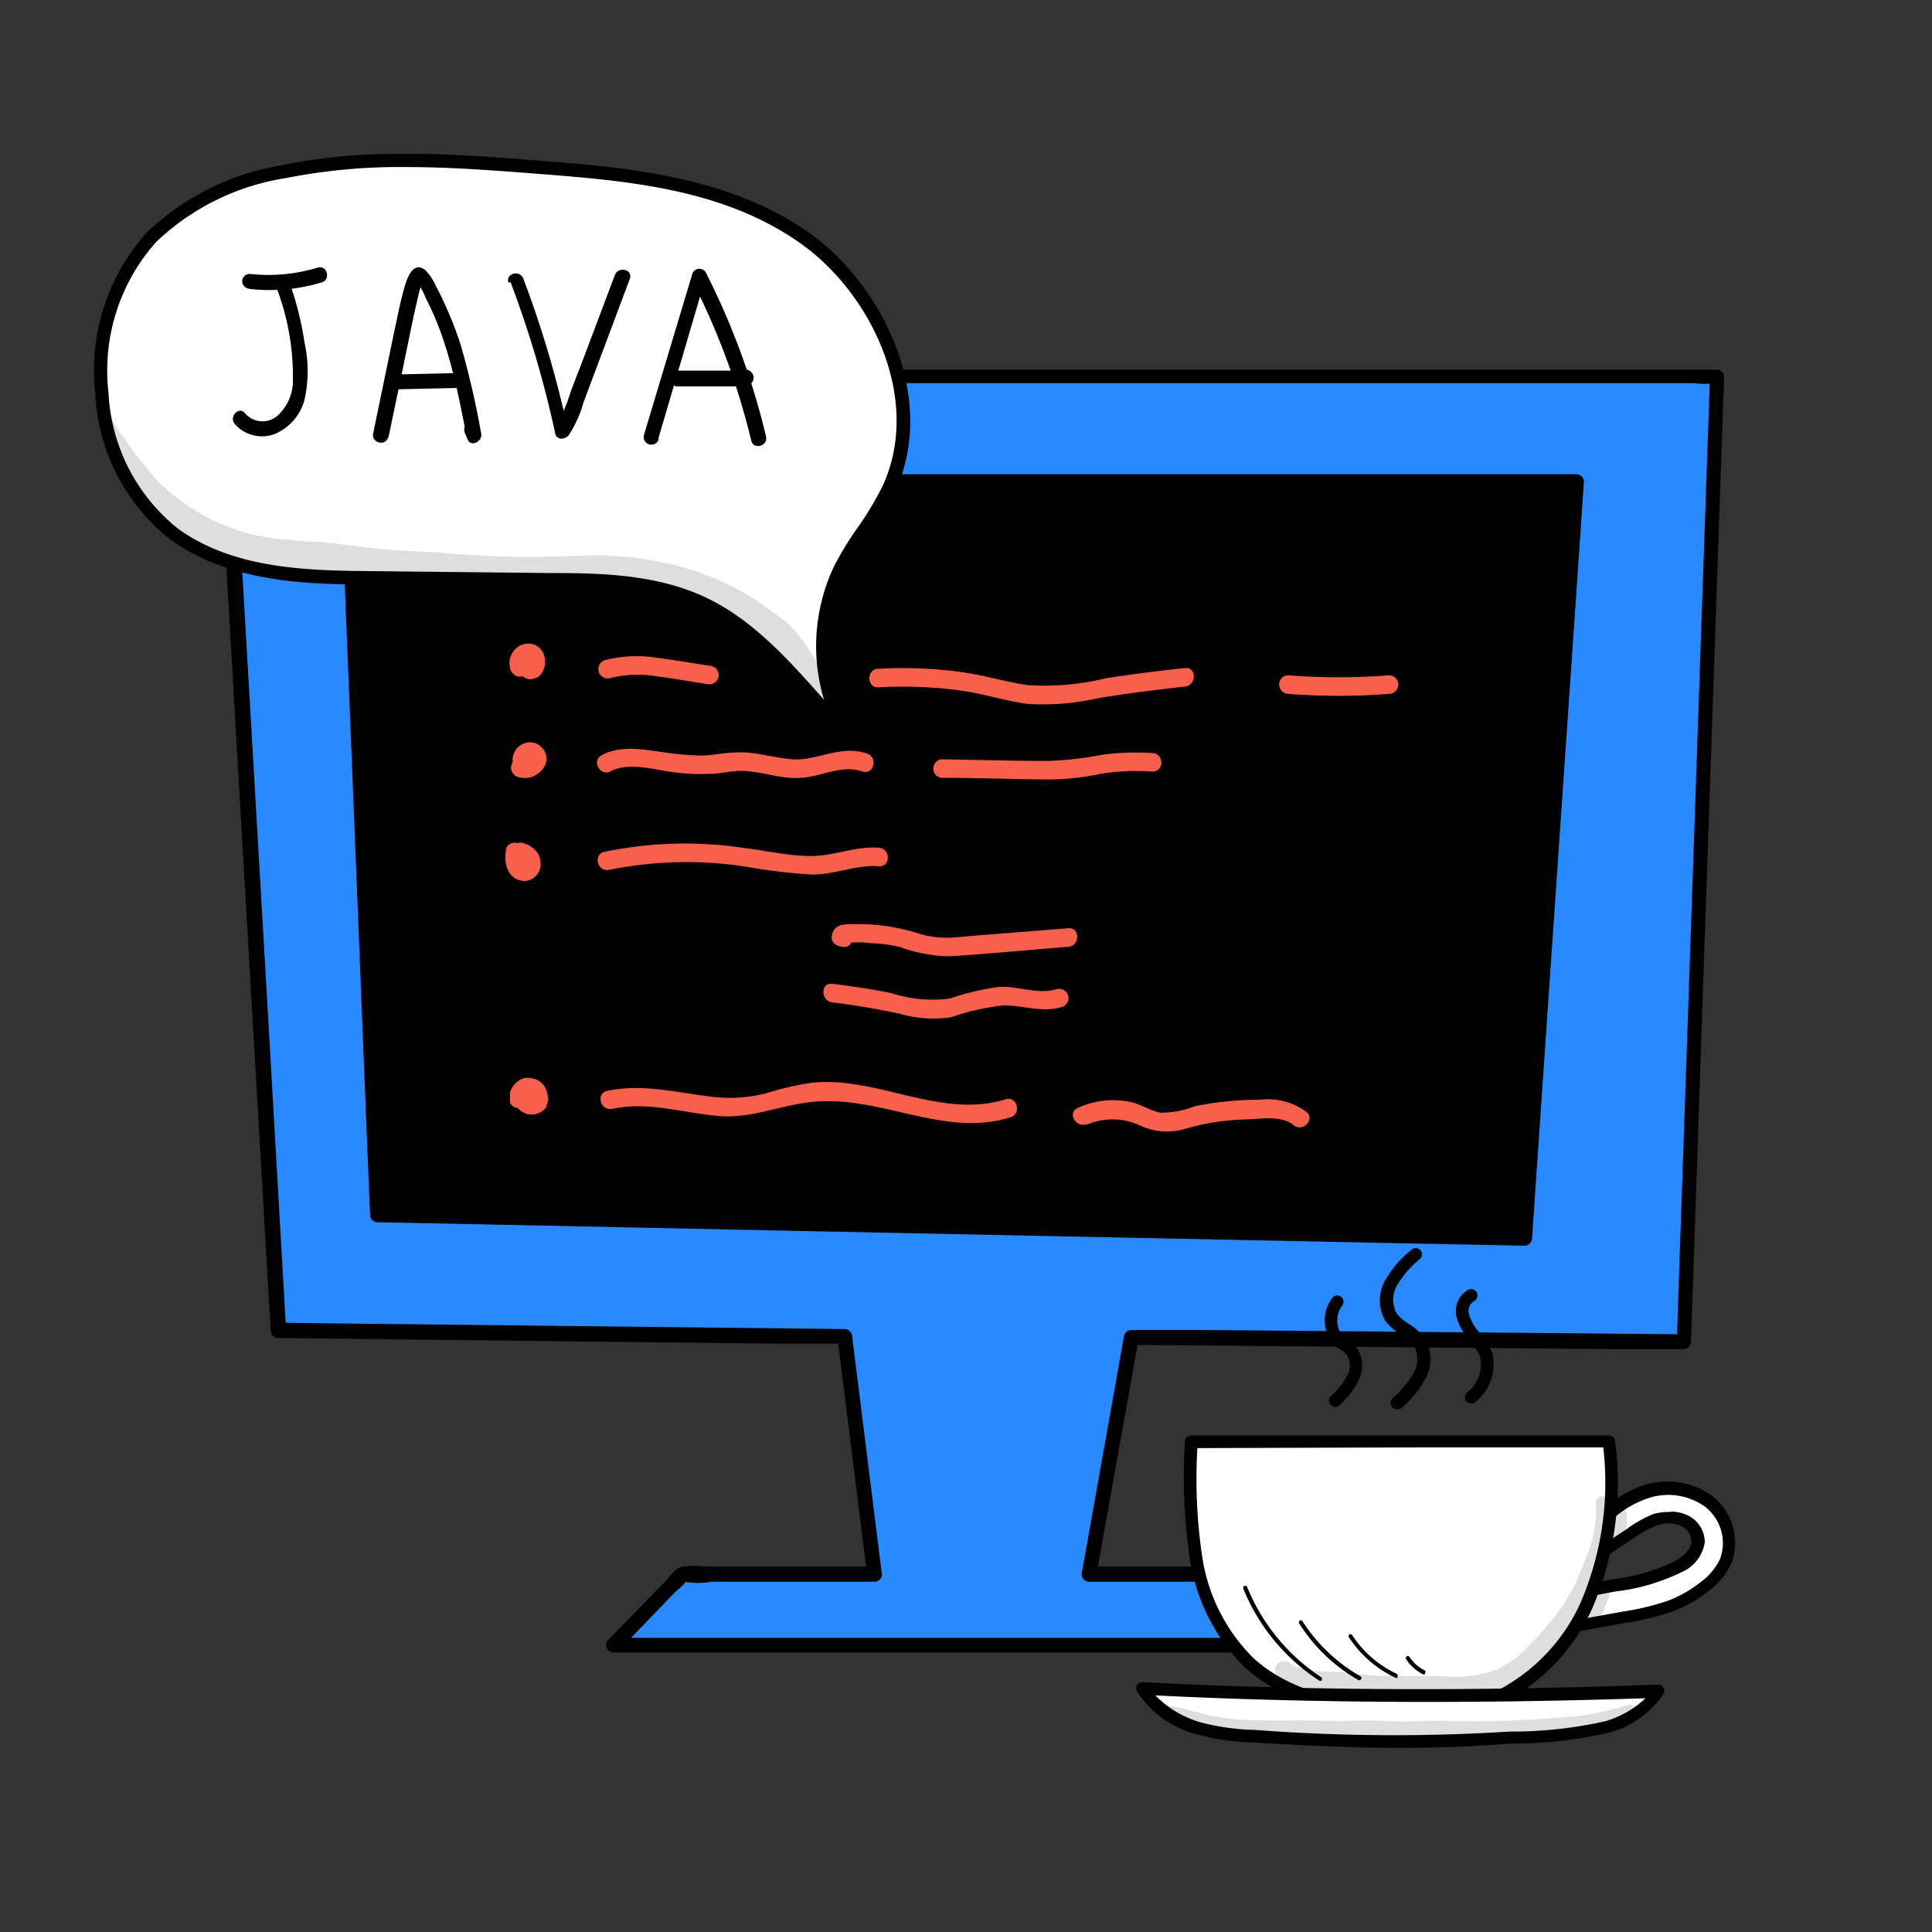
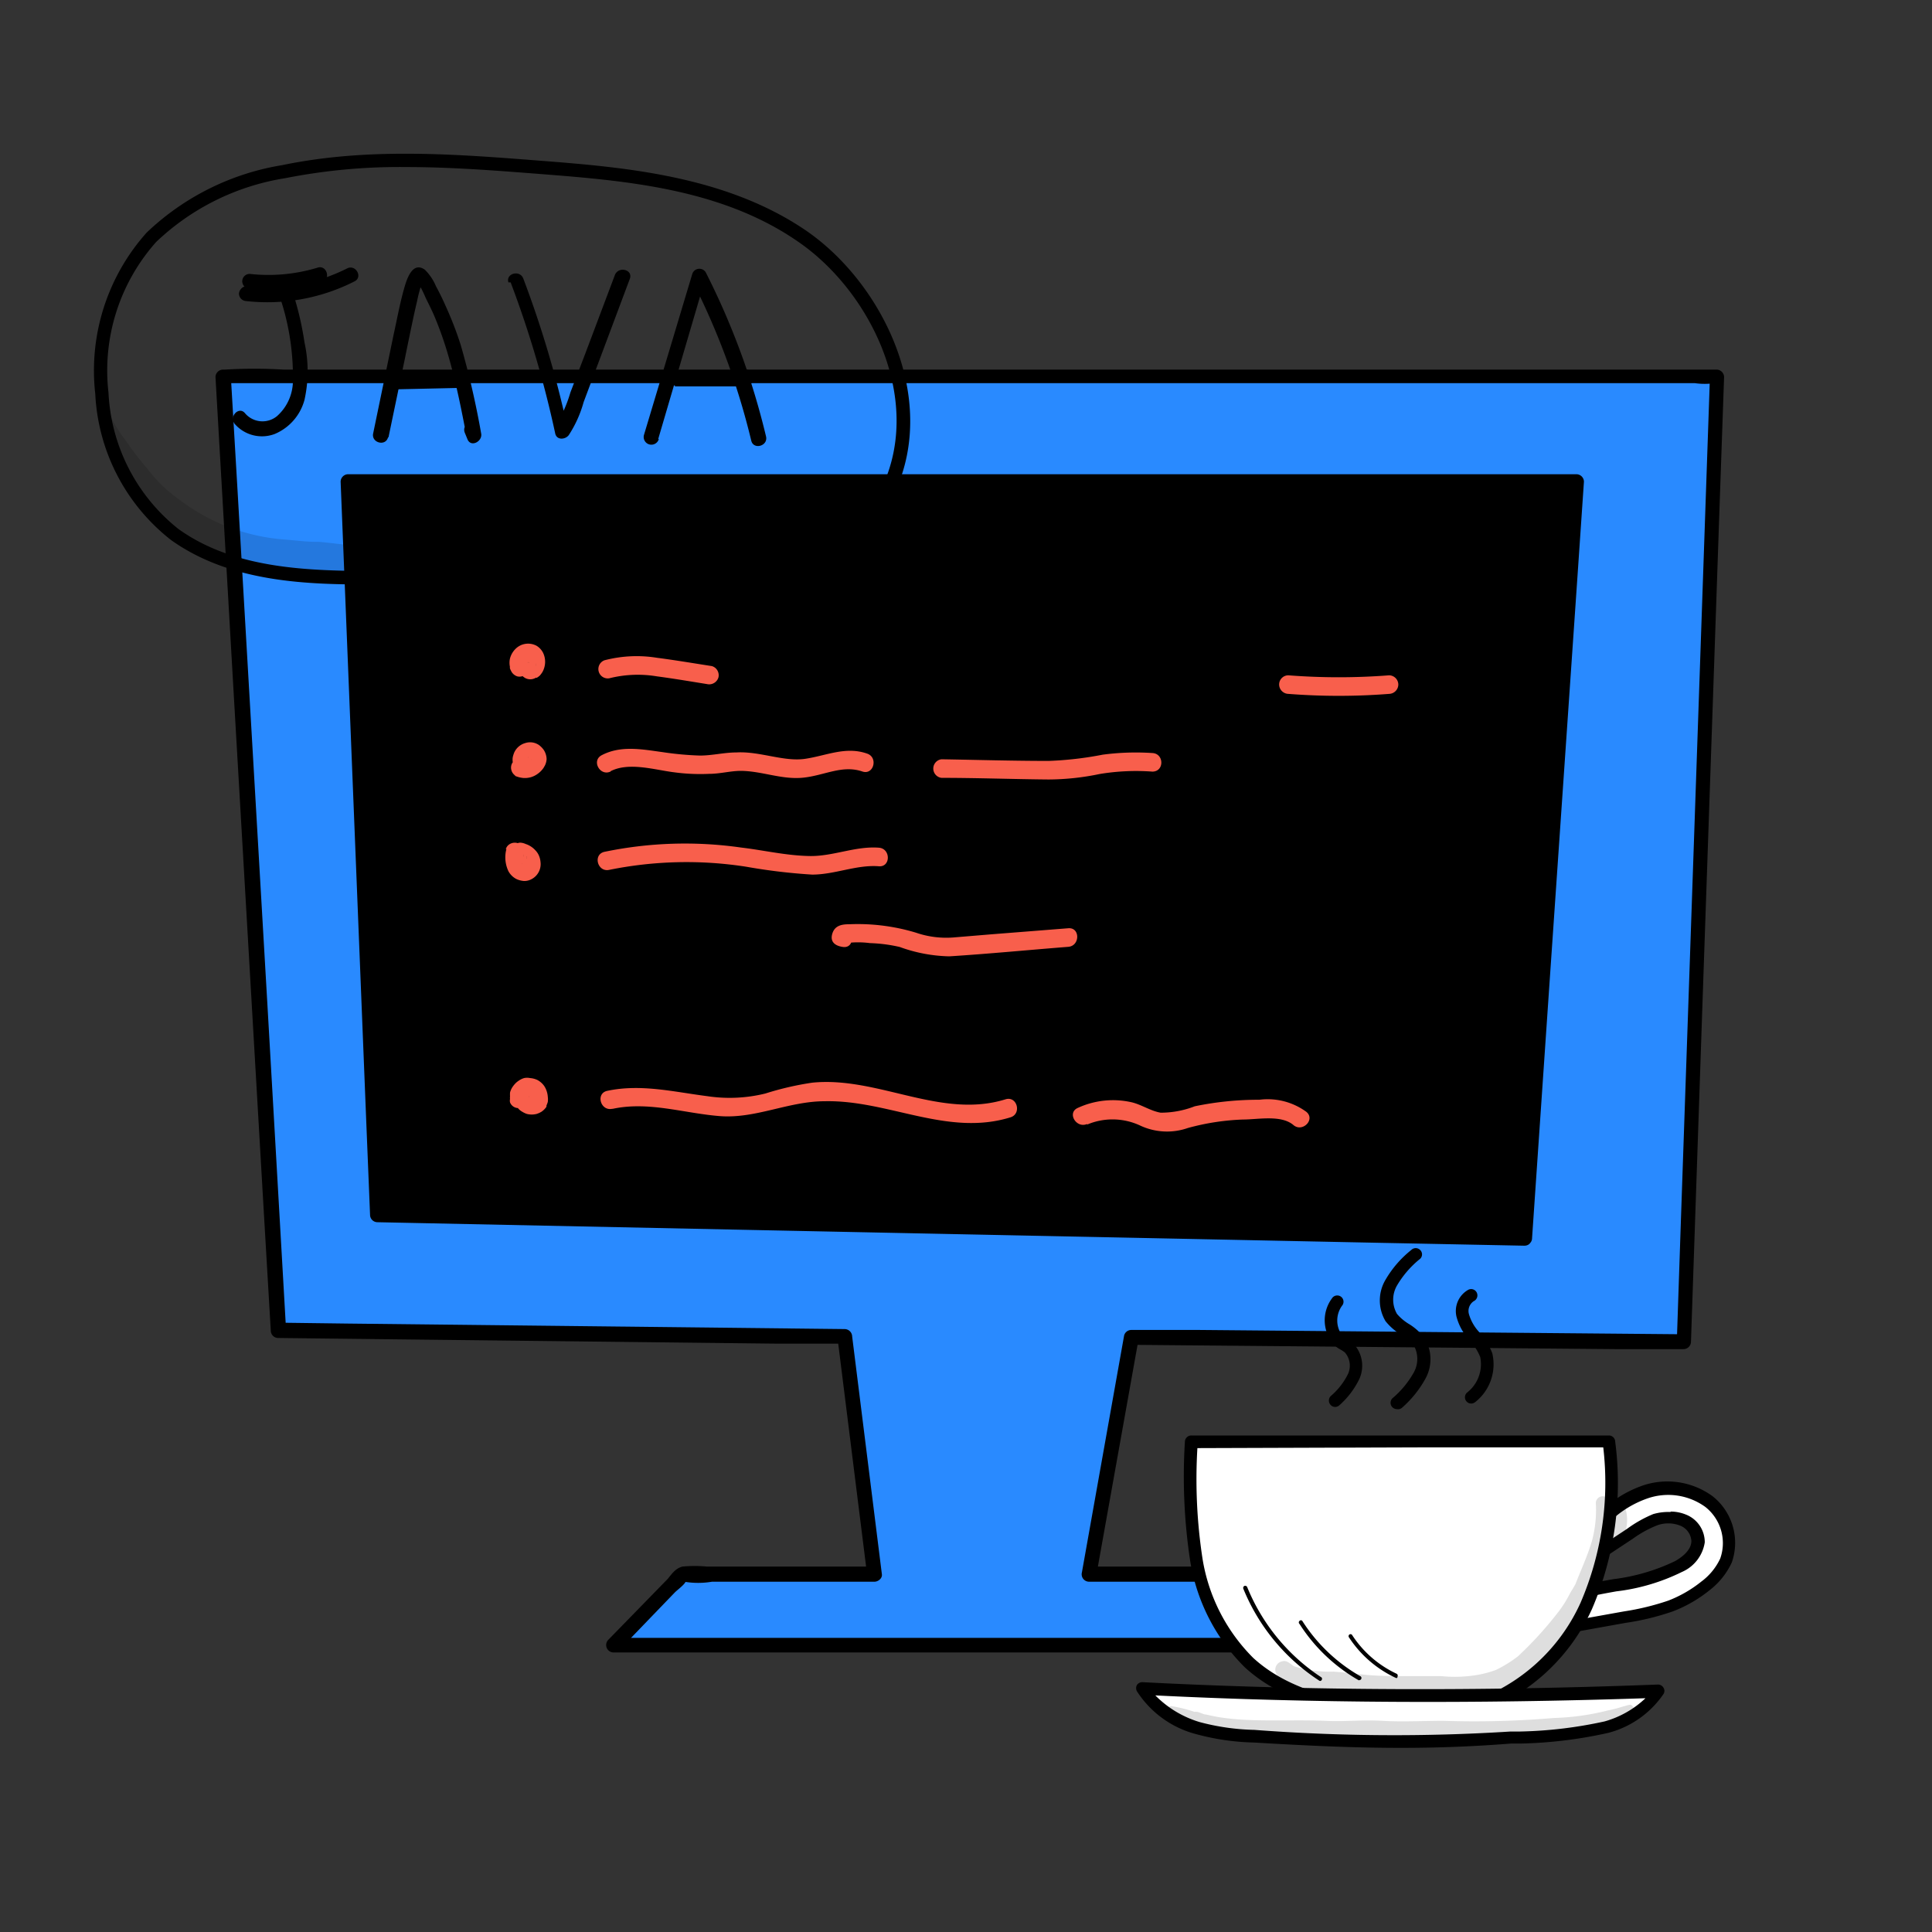
<svg xmlns="http://www.w3.org/2000/svg" viewBox="0 0 130 130">
  <rect x="0" y="0" width="130" height="130" fill="#333333" stroke="none" />
  <defs>
    <style>.cls-1{fill:#298aff;}.cls-2{fill:#fff;}.cls-3{opacity:0.13;}.cls-4{fill:#f85f4c;}</style>
  </defs>
  <g id="icon-1">
    <polygon class="cls-1" points="113.28 90.34 115.51 25.32 14.96 25.32 18.75 89.49 56.87 89.92 56.87 89.92 58.84 105.93 45.89 105.93 41.28 110.71 89.19 110.71 86.18 105.93 73.28 105.93 76.12 90.01 113.28 90.34" />
    <path d="M113.78,90.34l.75-22.07,1.2-34.9.28-8a.51.51,0,0,0-.5-.5H19.07a32.21,32.21,0,0,0-3.93,0H15a.51.51,0,0,0-.5.5L15.75,47.1l2,34.43.47,8a.5.5,0,0,0,.5.5l33.46.38,4.66,0-.5-.5,2,16,.5-.5H47.55a8.77,8.77,0,0,0-1.62,0c-.47.11-.72.49-1,.83l-4,4.1a.5.5,0,0,0,.35.85H89.19a.5.5,0,0,0,.43-.75c-.94-1.49-1.83-3-2.83-4.5-.58-.85-1.77-.53-2.72-.53H73.28l.48.64,2.85-15.93-.49.37,32.56.29,4.6,0a.5.5,0,0,0,0-1l-32.56-.29-4.6,0a.5.5,0,0,0-.48.37L72.8,105.8a.5.5,0,0,0,.48.63h10.3a18.74,18.74,0,0,0,2.12,0s.42,0,.45,0c-.19.26-.55-.6-.15.15.8,1.51,1.85,2.94,2.76,4.39l.43-.76H41.28l.35.86,3.76-3.9c.19-.2.69-.54.78-.81s-.39,0-.13.07a5.59,5.59,0,0,0,1.87,0H58.84c.25,0,.54-.23.5-.5l-2-16a.51.51,0,0,0-.5-.5l-33.46-.37L18.75,89l.5.5L18,67.71l-2-34.43-.47-8-.5.5h99a4.77,4.77,0,0,0,1.36,0s.12,0,.17,0l-.5-.5-.76,22.08-1.2,34.89-.27,8A.5.5,0,0,0,113.78,90.34Z" />
    <g id="video">
      <polygon points="102.59 83.32 25.4 81.74 23.42 32.43 106.08 32.43 102.59 83.32" />
      <path d="M102.59,82.82l-26.07-.53L35,81.44l-9.55-.2.5.5-.67-16.69L24.17,38.57l-.25-6.14-.5.5h82.66l-.5-.5L104.4,49.68,102.52,77l-.43,6.3c0,.65,1,.64,1,0l1.18-17.25,1.88-27.34.43-6.3a.51.51,0,0,0-.5-.5H23.42a.51.51,0,0,0-.5.5l.67,16.69L24.65,75.6l.25,6.14a.5.5,0,0,0,.5.5l26.07.54L93,83.63l9.55.19C103.23,83.84,103.23,82.84,102.59,82.82Z" />
      <path d="M16.58,20.26a12.92,12.92,0,0,0,7.28-1.33c.57-.29.07-1.16-.5-.87a12,12,0,0,1-6.78,1.2c-.27,0-.49.26-.5.5a.51.51,0,0,0,.5.5Z" />
    </g>
    <g id="bb">
-       <path class="cls-2" d="M56.93,49.31a12,12,0,0,1-.37-11c.94-1.9,2.37-3.47,3.26-5.38,2.75-5.93-.65-13.47-5.84-17s-11.58-4.14-17.7-4.62c-5.73-.45-11.54-.89-17.18.29A17,17,0,0,0,10.19,16C5,21.25,5.88,31.69,11.78,36c3.81,2.74,8.67,2.88,13.24,2.93l12.1.13c3.51,0,7.14.1,10.34,1.66C51.27,42.52,54,46.24,56.93,49.31Z" />
      <path d="M56.93,49.76a.43.43,0,0,1-.32-.14c-.69-.71-1.38-1.48-2-2.22-2.18-2.43-4.45-4.94-7.29-6.33-3.17-1.54-6.88-1.58-10.15-1.62L25,39.33c-4.21,0-9.45-.1-13.5-3A13.3,13.3,0,0,1,6.41,26.5,13.92,13.92,0,0,1,9.87,15.65,17.23,17.23,0,0,1,19,11.11c5.78-1.2,11.64-.74,17.3-.3s12.5,1,17.93,4.7c5.16,3.54,8.91,11.26,6,17.58A22.52,22.52,0,0,1,58.51,36,22.4,22.4,0,0,0,57,38.47a11.55,11.55,0,0,0,.35,10.62.44.44,0,0,1-.11.58A.46.46,0,0,1,56.93,49.76ZM27.3,11.24a39.56,39.56,0,0,0-8.11.75,16.27,16.27,0,0,0-8.68,4.29A13,13,0,0,0,7.3,26.42,12.47,12.47,0,0,0,12,35.59c3.82,2.75,8.9,2.8,13,2.84l12.1.13c3.37,0,7.18.08,10.53,1.71,3,1.46,5.32,4,7.57,6.54l.25.28a12.53,12.53,0,0,1,.68-9,21,21,0,0,1,1.61-2.63,21.57,21.57,0,0,0,1.64-2.74c2.73-5.89-.82-13.13-5.68-16.46C48.5,12.66,42,12.15,36.24,11.7,33.3,11.47,30.3,11.24,27.3,11.24Z" />
      <g class="cls-3">
        <path d="M6.93,27.13,7,27l.24.56A9.14,9.14,0,0,0,8.5,29.69a18.07,18.07,0,0,0,1.29,1.7l.06.06a9.9,9.9,0,0,0,2.26,2.2,13.29,13.29,0,0,0,7,2.65c.78.06,1.55.17,2.33.16.18,0,2,.21,3,.35,1.62.22,3.25.27,4.87.35a63.71,63.71,0,0,0,6.76.31c1.51,0,3-.12,4.52-.09a23.44,23.44,0,0,1,4.57.59,18.88,18.88,0,0,1,4.67,1.79,22.38,22.38,0,0,1,2.65,1.79A5.19,5.19,0,0,1,54,43.12c0-.08,0-.12.09.09a5.12,5.12,0,0,1,.52.85l0-.09c.4.71.87,1.38,1.33,2.05,0,.25.11.51.15.77l.09.45a1,1,0,0,1-1,.53,18,18,0,0,0-1.66-2c-.85-.91-1.76-1.76-2.68-2.58A12.59,12.59,0,0,0,47.64,41,17.92,17.92,0,0,0,44,39.72a17.28,17.28,0,0,0-1.89-.3c-.65-.07-1.3-.07-1.95-.14a.49.49,0,0,0-.49.24c-1.06-.11-2.12-.17-3.19-.19H35c-2.52-.09-5.05-.14-7.58-.17-1.46,0-2.91,0-4.37,0l-.66,0-.45,0-.7-.06-.46,0-.64,0a20.24,20.24,0,0,1-6.3-1.56,11.18,11.18,0,0,1-6.06-6.31c-.33-.91-.55-1.86-.8-2.79a8.79,8.79,0,0,1-.15-.87C6.9,28,6.78,27.29,6.93,27.13Z" />
      </g>
    </g>
    <g id="cup">
      <path class="cls-2" d="M107.27,103a7.25,7.25,0,0,1,3.53-2.55,4.71,4.71,0,0,1,4.2.68,3.51,3.51,0,0,1,1.16,4,4.46,4.46,0,0,1-1.39,1.72,8.51,8.51,0,0,1-2.34,1.34,17.22,17.22,0,0,1-3.09.76l-3.52.63a2.45,2.45,0,0,1-1.11,0,.83.83,0,0,1-.64-.8,1,1,0,0,1,.4-.64,4.58,4.58,0,0,1,1.85-.87c2.21-.61,4.63-.63,6.64-1.75a2.27,2.27,0,0,0,1.33-1.69,1.64,1.64,0,0,0-1-1.48,2.65,2.65,0,0,0-1.88,0,7.78,7.78,0,0,0-1.67.92L108,104.44a2.08,2.08,0,0,1-.83.38.7.7,0,0,1-.75-.42,1,1,0,0,1,.27-.78C107,103.23,107.27,102.87,107.27,103Z" />
      <path d="M105.13,110a2,2,0,0,1-.53-.07,1.27,1.27,0,0,1-1-1.25,1.46,1.46,0,0,1,.55-.92,5.05,5.05,0,0,1,2-1c.79-.22,1.61-.36,2.4-.5a13.33,13.33,0,0,0,4.15-1.21c.41-.23,1.09-.7,1.11-1.34a1.19,1.19,0,0,0-.77-1.06,2.19,2.19,0,0,0-1.57,0,7.53,7.53,0,0,0-1.59.88l-1.74,1.15a2.33,2.33,0,0,1-1,.45,1.09,1.09,0,0,1-1.19-.72,1.37,1.37,0,0,1,.33-1.16,3,3,0,0,1,.73-.77,7.67,7.67,0,0,1,3.64-2.56,5.16,5.16,0,0,1,4.59.76,4,4,0,0,1,1.29,4.45,5,5,0,0,1-1.52,1.89,9,9,0,0,1-2.46,1.41,17.22,17.22,0,0,1-3.17.77l-3.51.63A4.4,4.4,0,0,1,105.13,110Zm7.28-8.29a2.74,2.74,0,0,1,1,.19,2,2,0,0,1,1.3,1.88,2.6,2.6,0,0,1-1.55,2,13.57,13.57,0,0,1-4.41,1.3c-.77.14-1.57.28-2.32.49a4.33,4.33,0,0,0-1.68.78.64.64,0,0,0-.26.36c0,.13.15.3.34.35a2.22,2.22,0,0,0,.92,0l3.51-.63a17.27,17.27,0,0,0,3-.73,8.34,8.34,0,0,0,2.22-1.28,4.07,4.07,0,0,0,1.27-1.55,3.1,3.1,0,0,0-1-3.47,4.26,4.26,0,0,0-3.82-.6,6.88,6.88,0,0,0-3.32,2.4.45.45,0,0,1-.21.15,4.46,4.46,0,0,0-.4.48c-.2.25-.21.36-.2.41a.3.3,0,0,0,.29.1,1.52,1.52,0,0,0,.64-.31l1.74-1.15a8.41,8.41,0,0,1,1.77-1A3.61,3.61,0,0,1,112.41,101.74Z" />
      <path class="cls-2" d="M108.26,97c-6.13,0-20.45,0-28.1,0a36.69,36.69,0,0,0,.34,7.91,12.36,12.36,0,0,0,3.55,6.94c2.13,1.95,5,2.79,7.91,3.23a16.49,16.49,0,0,0,7-.16,12.77,12.77,0,0,0,7.75-6.9A21.12,21.12,0,0,0,108.26,97Z" />
      <path d="M95.42,115.82a23.27,23.27,0,0,1-3.53-.3c-3.68-.56-6.26-1.62-8.13-3.33A13,13,0,0,1,80.08,105a37.82,37.82,0,0,1-.35-8,.43.43,0,0,1,.43-.41l15.49,0,12.61,0a.42.42,0,0,1,.42.39,21.47,21.47,0,0,1-1.56,11.29,13.25,13.25,0,0,1-8,7.13A13.47,13.47,0,0,1,95.42,115.82ZM80.57,97.44a35.31,35.31,0,0,0,.34,7.41,12.15,12.15,0,0,0,3.42,6.71c1.74,1.59,4.19,2.58,7.69,3.12a16,16,0,0,0,6.85-.14,12.41,12.41,0,0,0,7.48-6.69,20.42,20.42,0,0,0,1.53-10.46l-12.23,0Z" />
      <path class="cls-2" d="M76.9,113.62c11.66.6,23.36.59,34.71.15a6.06,6.06,0,0,1-3.49,2.43,34.43,34.43,0,0,1-6.44.73,124.72,124.72,0,0,1-17.29-.11,16.48,16.48,0,0,1-3.77-.53A6.42,6.42,0,0,1,76.9,113.62Z" />
      <path d="M94.27,117.61c-3.13,0-6.19-.14-9.9-.36a16.08,16.08,0,0,1-3.87-.56,6.76,6.76,0,0,1-4-2.89.45.45,0,0,1,0-.42.44.44,0,0,1,.37-.19c11,.57,22.64.62,34.67.16a.42.42,0,0,1,.39.21.39.39,0,0,1,0,.43,6.47,6.47,0,0,1-3.71,2.61,29.77,29.77,0,0,1-5.91.72l-.64,0C99,117.53,96.6,117.61,94.27,117.61Zm-16.53-3.53a7,7,0,0,0,3,1.8,15.55,15.55,0,0,0,3.67.52,124,124,0,0,0,17.23.11l.65,0a29.08,29.08,0,0,0,5.68-.68,6.57,6.57,0,0,0,2.75-1.56C99.31,114.65,88.22,114.6,77.74,114.08Z" />
      <path d="M94,94.82a.46.46,0,0,1-.31-.13.43.43,0,0,1,0-.6,6.31,6.31,0,0,0,1.43-1.72,1.88,1.88,0,0,0,0-1.86,3.18,3.18,0,0,0-.83-.69,4,4,0,0,1-1.06-.92,2.72,2.72,0,0,1,0-2.79,7.15,7.15,0,0,1,1.73-2,.42.42,0,0,1,.6,0,.41.41,0,0,1,0,.59A6.6,6.6,0,0,0,94,86.5a1.91,1.91,0,0,0,0,1.91,3.29,3.29,0,0,0,.84.7,3.77,3.77,0,0,1,1,.91,2.71,2.71,0,0,1,.09,2.72,7.25,7.25,0,0,1-1.61,2A.42.42,0,0,1,94,94.82Z" />
      <path d="M99,94.44a.42.42,0,0,1-.28-.74,2.42,2.42,0,0,0,.88-2.39,3.58,3.58,0,0,0-.7-1.1l-.06-.08A3.66,3.66,0,0,1,98,88.58a1.64,1.64,0,0,1,.81-1.8.42.42,0,0,1,.56.2.43.43,0,0,1-.2.57.79.79,0,0,0-.33.87,3,3,0,0,0,.66,1.18l.06.07a4.51,4.51,0,0,1,.85,1.38,3.23,3.23,0,0,1-1.13,3.28A.43.43,0,0,1,99,94.44Z" />
      <path d="M89.84,94.67a.41.41,0,0,1-.3-.13.43.43,0,0,1,0-.6,4.66,4.66,0,0,0,1.17-1.5A1.35,1.35,0,0,0,90.49,91a2.43,2.43,0,0,0-.29-.19,2.14,2.14,0,0,1-.38-.26,2.48,2.48,0,0,1-.2-3.18.42.42,0,0,1,.72.44,1.7,1.7,0,0,0,0,2.09,2.11,2.11,0,0,0,.27.18,3,3,0,0,1,.41.28,2.17,2.17,0,0,1,.46,2.4,5.63,5.63,0,0,1-1.36,1.8A.42.42,0,0,1,89.84,94.67Z" />
      <path d="M88.87,113.1a.13.13,0,0,1-.08,0,13.41,13.41,0,0,1-5.13-6.2.15.15,0,0,1,.08-.19.15.15,0,0,1,.18.08,13.23,13.23,0,0,0,5,6.08.14.14,0,0,1,0,.19A.17.17,0,0,1,88.87,113.1Z" />
      <path d="M91.44,113.07h0a11.49,11.49,0,0,1-4-3.8.13.13,0,0,1,0-.2.12.12,0,0,1,.19,0,11.25,11.25,0,0,0,3.89,3.71.14.14,0,0,1-.06.27Z" />
      <path d="M94,112.91l-.06,0a7.57,7.57,0,0,1-3.16-2.72.14.14,0,0,1,0-.19.13.13,0,0,1,.19,0,7.22,7.22,0,0,0,3,2.62.14.14,0,0,1,.07.18A.17.17,0,0,1,94,112.91Z" />
-       <path d="M95.84,112.67l-.06,0a2.88,2.88,0,0,1-1.15-1,.16.16,0,0,1,0-.2.15.15,0,0,1,.2,0,2.58,2.58,0,0,0,1,.91.14.14,0,0,1,.07.19A.13.13,0,0,1,95.84,112.67Z" />
      <g class="cls-3">
-         <path d="M108.29,107.13a.5.5,0,0,0-.9-.12c-.21.45-.4.91-.64,1.34-.1.22-.28.41-.37.63a.46.46,0,0,0,.67.52,3.53,3.53,0,0,0,1-1.52C108.13,107.7,108.37,107.44,108.29,107.13Z" />
-       </g>
+         </g>
      <g class="cls-3">
        <path d="M109.36,101.49a.54.54,0,0,0-1,.21,2.53,2.53,0,0,1-.06.92c0-.34,0-.68,0-1s.06-.6-.14-.81a.46.46,0,0,0-.78.32,8,8,0,0,1-.27,2.59c-.3,1-.73,1.91-1.1,2.87-.11.2-.23.39-.35.59a8.08,8.08,0,0,1-.73,1.19,25,25,0,0,1-2.79,3.08,8.44,8.44,0,0,1-1.49.92l0,0h0a7.14,7.14,0,0,1-1.12.31,9.11,9.11,0,0,1-2.58.1c-.79,0-1.59,0-2.38,0-1,0-2,0-3-.12l-.14,0c-.56-.09-1.12-.13-1.69-.18a8.22,8.22,0,0,1-2.64-.35h0c-.27-.14-.5-.45-.83-.34a.57.57,0,0,0-.25,1c1,.93,2.42,1,3.71,1.08s1.94.25,3.42.29c.76,0,1.52.06,2.28.07.48,0,1,0,1.46,0s1,0,1.48,0a10.1,10.1,0,0,0,1.55-.19,7.11,7.11,0,0,0,3.06-1.42,15.7,15.7,0,0,0,1.3-1.28,11.25,11.25,0,0,0,3.21-5.14,1.91,1.91,0,0,0,.13-.51,11.42,11.42,0,0,0,.6-1.94c0-.12,0-.24.06-.35a.83.83,0,0,0,0,.15.52.52,0,0,0,1-.14,3.81,3.81,0,0,0,.2-1A2.42,2.42,0,0,0,109.36,101.49Z" />
      </g>
      <g class="cls-3">
        <path d="M109.73,114.71c-.18,0-.35.08-.53.12a9.34,9.34,0,0,1-1,.26,16.65,16.65,0,0,1-3.65.51,63.17,63.17,0,0,1-7.41.19c-1.38,0-2.76.08-4.14,0s-2.55.07-3.82,0c-2.74-.11-5.67.17-8-.42-.26,0-.53-.24-.8-.18a9.11,9.11,0,0,0-1.58-.39.46.46,0,0,0-.06.89c.58.13,1.13.34,1.71.47a2.41,2.41,0,0,0,.65.12h0a18.86,18.86,0,0,0,6.48.55c1,0,2,.09,3,.11s2,0,3-.06c3.67-.16,7.35.07,11-.32a13.88,13.88,0,0,0,3.79-.65,1.86,1.86,0,0,0,.51-.22s.33-.14.44-.18l.3-.13.08,0a.38.38,0,0,0,.19-.16A.36.36,0,0,0,109.73,114.71Z" />
      </g>
    </g>
  </g>
  <g id="Layer_23" data-name="Layer 23">
    <path d="M16.8,19.44A12.11,12.11,0,0,0,21.66,19c.61-.19.35-1.16-.26-1a11.38,11.38,0,0,1-4.6.43.5.5,0,0,0-.5.5.51.51,0,0,0,.5.5Z" />
    <path d="M18.6,19.34a16.78,16.78,0,0,1,1.11,6.26A3.19,3.19,0,0,1,18.64,28a1.54,1.54,0,0,1-2.15-.19c-.4-.5-1.1.21-.7.71a2.43,2.43,0,0,0,2.7.68,3.46,3.46,0,0,0,2-2.3,8.93,8.93,0,0,0,0-3.85,20.89,20.89,0,0,0-1-4c-.21-.61-1.18-.35-1,.26Z" />
    <path d="M26.14,29.43l1.12-5.38c.18-.89.36-1.77.55-2.66.08-.38.17-.77.26-1.15A8.68,8.68,0,0,1,28.41,19L28,19c.29.14.55.86.7,1.16s.39.78.56,1.19a24.07,24.07,0,0,1,.92,2.63c.52,1.8.88,3.64,1.23,5.47l.92-.38-.19-.44c-.25-.59-1.11-.08-.86.5l.18.44c.24.55,1,.13.92-.38A57.24,57.24,0,0,0,31,23.21a23.64,23.64,0,0,0-1-2.59q-.3-.69-.66-1.35a3.44,3.44,0,0,0-.75-1.12c-.92-.65-1.29.88-1.45,1.45-.27,1-.45,2-.66,2.94l-1.37,6.62c-.14.63.83.9,1,.27Z" />
    <path d="M26.52,26.2,31,26.1c.64,0,.64-1,0-1l-4.52.1c-.64,0-.65,1,0,1Z" />
    <path d="M34.36,19a70.67,70.67,0,0,1,3,10.17c.1.46.67.42.91.11a7.91,7.91,0,0,0,1-2.22l1.05-2.8,2.06-5.5c.23-.61-.74-.87-1-.27l-2,5.31-1,2.61a8.92,8.92,0,0,1-1.08,2.37l.91.12a70.54,70.54,0,0,0-3-10.16c-.23-.6-1.19-.34-1,.26Z" />
    <path d="M44.29,29.54l3.18-10.83-.92.12a49,49,0,0,1,4,10.82c.15.63,1.12.37,1-.26a49.9,49.9,0,0,0-4.06-11.06.5.5,0,0,0-.91.11L43.33,29.27a.5.5,0,0,0,1,.27Z" />
    <path d="M45.39,26,48.9,26h.87a.93.93,0,0,0,.77-.2c.56-.57-.41-1.38-.88-.69a.52.52,0,0,0,.18.69.53.53,0,0,0,.69-.18l0,0-.44.25h0l-.25-.07,0,0-.18-.18,0,0-.07-.25v0l.14-.35c.19-.06.21-.09.06-.08H49l-1.21,0-2.35,0a.5.5,0,0,0,0,1Z" />
    <path class="cls-4" d="M34.77,44.31a.86.86,0,0,0,0,.39,1.26,1.26,0,0,0,.16.53,1.3,1.3,0,0,0,.37.37.72.72,0,0,0,.76,0,.18.18,0,0,0,.07,0,1.33,1.33,0,0,0,.19-.14,1.57,1.57,0,0,0,.19-.26,1.42,1.42,0,0,0,.17-.64,1.39,1.39,0,0,0-.14-.64,1.17,1.17,0,0,0-.44-.47,1.2,1.2,0,0,0-1.43.23,1.4,1.4,0,0,0-.36.65,1.35,1.35,0,0,0,0,.53l0,.11a1.92,1.92,0,0,0,.12.25.71.71,0,0,0,.37.29.62.62,0,0,0,.48-.07.57.57,0,0,0,.29-.37.61.61,0,0,0-.06-.48.47.47,0,0,1-.05-.1l.06.15a.23.23,0,0,1,0-.11l0,.16a.43.43,0,0,1,0-.16l0,.17a.55.55,0,0,1,.05-.17l-.07.15.1-.17-.1.13a.93.93,0,0,1,.14-.14l-.13.1.15-.09-.15.06.14,0-.16,0a.28.28,0,0,1,.13,0l-.17,0,.13,0-.15-.06a.21.21,0,0,1,.1.06l-.12-.1.09.09-.1-.13a.54.54,0,0,1,.07.13l-.06-.15a1.21,1.21,0,0,1,0,.18l0-.16v.2l0-.16a.7.7,0,0,1-.06.19l.07-.15a.64.64,0,0,1-.08.14l.09-.12a.24.24,0,0,1-.09.08l.13-.09-.11.06.15-.06-.08,0,.48.07,0,0,.13.1-.1-.09.1.12a.39.39,0,0,1-.06-.11l.06.15a.74.74,0,0,1,0-.14l0,.16a.28.28,0,0,1,0-.13l0,.17a.3.3,0,0,1,0-.1.62.62,0,0,0-.07-.48.64.64,0,0,0-.37-.29.62.62,0,0,0-.48.07.67.67,0,0,0-.29.37Z" />
    <path class="cls-4" d="M41,45.64a7.84,7.84,0,0,1,3.2-.13c1.13.15,2.25.34,3.37.52a.65.65,0,0,0,.77-.44.64.64,0,0,0-.44-.77c-1.23-.19-2.46-.4-3.7-.56a8.57,8.57,0,0,0-3.53.17A.63.63,0,0,0,41,45.64Z" />
-     <path class="cls-4" d="M59.1,46.25a28.87,28.87,0,0,1,5.65.23c1.5.22,3,.71,4.47.89a17,17,0,0,0,4.72-.4c1.92-.31,3.86-.56,5.79-.77.8-.09.8-1.34,0-1.25q-2.67.28-5.33.69a17.27,17.27,0,0,1-5.35.45c-1.52-.25-3-.69-4.52-.89A29,29,0,0,0,59.1,45c-.8,0-.81,1.29,0,1.25Z" />
    <path class="cls-4" d="M86.69,46.69a43.85,43.85,0,0,0,6.78,0,.64.64,0,0,0,.62-.62.63.63,0,0,0-.62-.63,43.85,43.85,0,0,1-6.78,0,.62.62,0,0,0-.62.62.64.64,0,0,0,.62.63Z" />
    <path class="cls-4" d="M34.62,52.19a1.84,1.84,0,0,0,.61.16h.17a1.67,1.67,0,0,0,.31-.05,1.48,1.48,0,0,0,.44-.21,1.6,1.6,0,0,0,.43-.43s.05-.09.08-.14a1.11,1.11,0,0,0,.12-.44,1.18,1.18,0,0,0-.2-.63,1.48,1.48,0,0,0-.33-.33A1.2,1.2,0,0,0,36,50a1.06,1.06,0,0,0-.66,0,1.15,1.15,0,0,0-.8.81,1,1,0,0,0-.05.24v.12a.7.7,0,0,0,.18.44.68.68,0,0,0,.45.19.61.61,0,0,0,.44-.19.59.59,0,0,0,.18-.44V51l0,.17a.65.65,0,0,1,0-.13l-.06.15a.54.54,0,0,1,.07-.13l-.1.13a.57.57,0,0,1,.11-.11l-.12.1a.35.35,0,0,1,.13-.08l-.15.06a.5.5,0,0,1,.13,0l-.17,0h.12l-.17,0,.13,0-.15-.06a.57.57,0,0,1,.13.08l-.12-.1a1.14,1.14,0,0,1,.11.11l-.1-.13.08.13-.07-.15a.65.65,0,0,1,0,.13l0-.16v.06l0-.16a.49.49,0,0,1,0,.11l.07-.15a1,1,0,0,1-.1.17l.09-.12a.57.57,0,0,1-.16.15l.13-.09a.72.72,0,0,1-.21.12l.15-.06-.25.07.17,0h-.23l.17,0a.6.6,0,0,1-.19-.06l.15.07,0,0a.7.7,0,0,0-.49-.07.67.67,0,0,0-.37.29.62.62,0,0,0-.06.48.64.64,0,0,0,.28.38Z" />
    <path class="cls-4" d="M41.07,51.9c1.25-.65,3-.09,4.32.07a13.1,13.1,0,0,0,2.34.1c.7,0,1.39-.19,2.08-.2,1.43,0,2.77.6,4.21.46s2.64-.88,4-.42c.76.27,1.09-.94.33-1.2-1.44-.51-2.75.14-4.18.35s-3.05-.52-4.61-.43c-.83,0-1.63.21-2.46.21a21.09,21.09,0,0,1-2.51-.23c-1.39-.19-2.82-.47-4.11.21-.71.38-.08,1.46.63,1.08Z" />
    <path class="cls-4" d="M63.35,52.34c2.41,0,4.81.09,7.22.11A17.15,17.15,0,0,0,74,52.08a15,15,0,0,1,3.54-.16c.81,0,.8-1.21,0-1.25a17,17,0,0,0-3.34.11,23.2,23.2,0,0,1-3.63.42c-2.41,0-4.81-.07-7.22-.11a.63.63,0,0,0,0,1.25Z" />
    <path class="cls-4" d="M34.08,57.11a2.18,2.18,0,0,0,.14,1.53,1.3,1.3,0,0,0,.53.51,1.48,1.48,0,0,0,.5.13,1,1,0,0,0,.51-.12A1.14,1.14,0,0,0,36.37,58a1.37,1.37,0,0,0-.13-.48,1.18,1.18,0,0,0-.23-.32,1.5,1.5,0,0,0-.64-.41A1,1,0,0,0,35,56.7a.78.78,0,0,0-.64.44,1.25,1.25,0,0,0-.15.54,1.22,1.22,0,0,0,.13.53.63.63,0,0,0,.37.29.7.7,0,0,0,.49-.06.63.63,0,0,0,.28-.38l0-.16a.59.59,0,0,0-.09-.32v0l.07.15a.2.2,0,0,1,0-.11l0,.17a.29.29,0,0,1,0-.13l0,.16a.37.37,0,0,1,0-.14l-.07.15.06-.1-.1.13a.23.23,0,0,1,.07-.07l-.61.16L35,58,34.89,58a1.23,1.23,0,0,1,.25.14L35,58a1.21,1.21,0,0,1,.16.16l-.1-.13a.6.6,0,0,1,.09.15L35.1,58a.53.53,0,0,1,0,.17l0-.17a.49.49,0,0,1,0,.17l0-.17a1.21,1.21,0,0,1,0,.18l.06-.15a.41.41,0,0,1-.07.11l.1-.12a.38.38,0,0,1-.09.09l.13-.1-.1,0,.15-.06-.11,0,.17,0h-.13l.17,0-.13,0,.15.06L35.25,58l.13.1L35.24,58l.1.13-.1-.17.06.15a1.14,1.14,0,0,1-.06-.25l0,.16a2.37,2.37,0,0,1,0-.53l0,.17a1,1,0,0,1,0-.17.42.42,0,0,0,0-.25.48.48,0,0,0-.07-.23.69.69,0,0,0-.38-.29.67.67,0,0,0-.48.07.58.58,0,0,0-.28.37Z" />
    <path class="cls-4" d="M41,58.53a26.14,26.14,0,0,1,9.21-.21,39,39,0,0,0,4.44.53c1.52,0,3-.68,4.49-.56.8.06.8-1.19,0-1.25-1.59-.12-3.08.59-4.67.56s-3.07-.39-4.6-.57a26.63,26.63,0,0,0-9.21.29c-.78.19-.45,1.39.34,1.21Z" />
    <path class="cls-4" d="M56.7,62.47h-.08l.54.31,0-.08.06.48,0-.1-.29.38a6.21,6.21,0,0,1,1.61,0,10.23,10.23,0,0,1,2,.26,10.35,10.35,0,0,0,3.34.63c2.67-.17,5.34-.43,8-.64.8-.06.81-1.32,0-1.25l-5.2.41-2.53.21a6.25,6.25,0,0,1-2.51-.32,13.5,13.5,0,0,0-4.47-.57c-.49,0-1,.06-1.17.65s.27.82.73.88c.79.1.79-1.15,0-1.25Z" />
-     <path class="cls-4" d="M56,67.45c1.52.18,3,.44,4.54.76a8.1,8.1,0,0,0,3.46.24,15.63,15.63,0,0,1,3.54-.8c1.34,0,2.56.51,3.9.11a.62.62,0,0,0-.33-1.2c-1.28.37-2.55-.2-3.84-.16a16.92,16.92,0,0,0-3.36.79A9,9,0,0,1,60,66.83c-1.33-.27-2.66-.47-4-.63-.8-.1-.79,1.15,0,1.25Z" />
    <path class="cls-4" d="M34.64,73.85a1,1,0,0,0,0,.24.29.29,0,0,0,0,.09,1.35,1.35,0,0,0,.24.42,1,1,0,0,0,.25.2,1.47,1.47,0,0,0,.31.15,1.31,1.31,0,0,0,.68,0l.16-.06.15-.08a1.22,1.22,0,0,0,.34-.34l0-.08a2.34,2.34,0,0,0,.09-.24,1.34,1.34,0,0,0,0-.35,1.54,1.54,0,0,0-.2-.66,1.18,1.18,0,0,0-.22-.27,1.31,1.31,0,0,0-.28-.2,1.42,1.42,0,0,0-.5-.13,1,1,0,0,0-.39,0,1.27,1.27,0,0,0-.37.18,1.32,1.32,0,0,0-.22.18,1.92,1.92,0,0,0-.18.22,1.27,1.27,0,0,0-.18.39,2.36,2.36,0,0,0,0,.28.38.38,0,0,0,0,.15.52.52,0,0,0,0,.24.6.6,0,0,0,.57.38.67.67,0,0,0,.45-.18.62.62,0,0,0,.18-.44.49.49,0,0,1,0-.17l0,.17a.61.61,0,0,1,.05-.18l-.07.15a1.18,1.18,0,0,1,.11-.19l-.09.13a.93.93,0,0,1,.14-.14l-.13.1a.59.59,0,0,1,.17-.1l-.15.06.17,0-.16,0h.15l-.17,0,.14,0-.15-.06.12.07-.12-.1.12.12-.1-.12a.86.86,0,0,1,.1.16l-.07-.15a.59.59,0,0,1,0,.19l0-.17a.49.49,0,0,1,0,.17l0-.16a.31.31,0,0,1,0,.13l.06-.15a1.34,1.34,0,0,1-.06.12l.09-.13-.08.09.13-.1-.1.06.15-.07-.13,0,.16,0h-.16l.17,0-.19,0,.15.06-.14-.08.12.1-.1-.11.1.13a.24.24,0,0,1-.06-.11l.06.15,0-.1,0,.16v-.07a.63.63,0,0,0-.18-.45.67.67,0,0,0-.44-.18.65.65,0,0,0-.63.63Z" />
    <path class="cls-4" d="M41.23,74.61c2.42-.52,4.79.3,7.2.49s4.63-1,7.06-1C59.75,74,63.76,76.5,68,75.18c.76-.24.44-1.45-.34-1.21-4.35,1.35-8.59-1.56-13-1.12a20.11,20.11,0,0,0-3.16.73,10.05,10.05,0,0,1-3.9.18c-2.27-.29-4.46-.84-6.74-.36-.79.17-.46,1.37.33,1.21Z" />
    <path class="cls-4" d="M73.15,75.67a4.39,4.39,0,0,1,3.6.08,4.26,4.26,0,0,0,3.18.15,16.1,16.1,0,0,1,3.72-.57c1,0,2.55-.33,3.38.37.6.52,1.49-.36.88-.88A4.41,4.41,0,0,0,84.74,74a21.12,21.12,0,0,0-4.35.44,6.28,6.28,0,0,1-2.29.43c-.66-.11-1.25-.52-1.91-.69a5.66,5.66,0,0,0-3.67.37c-.74.33-.1,1.4.63,1.08Z" />
  </g>
</svg>